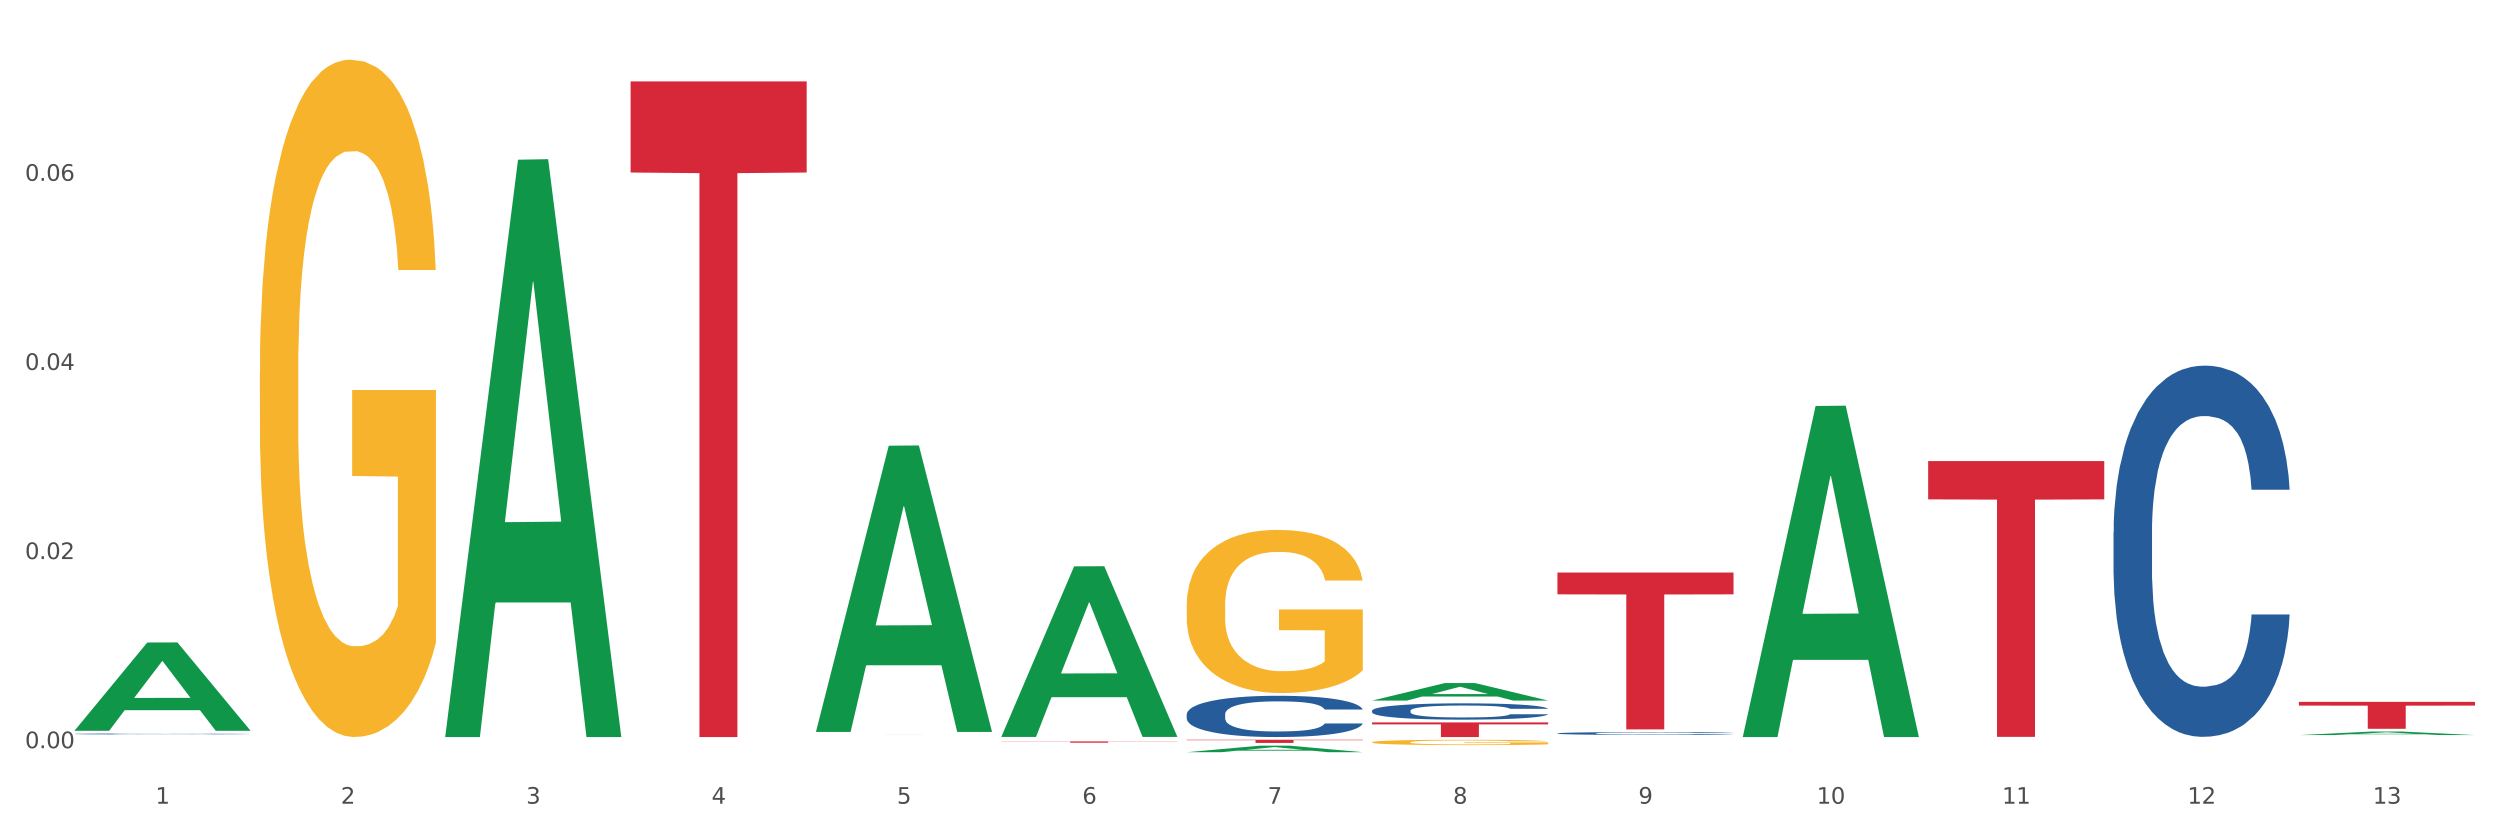
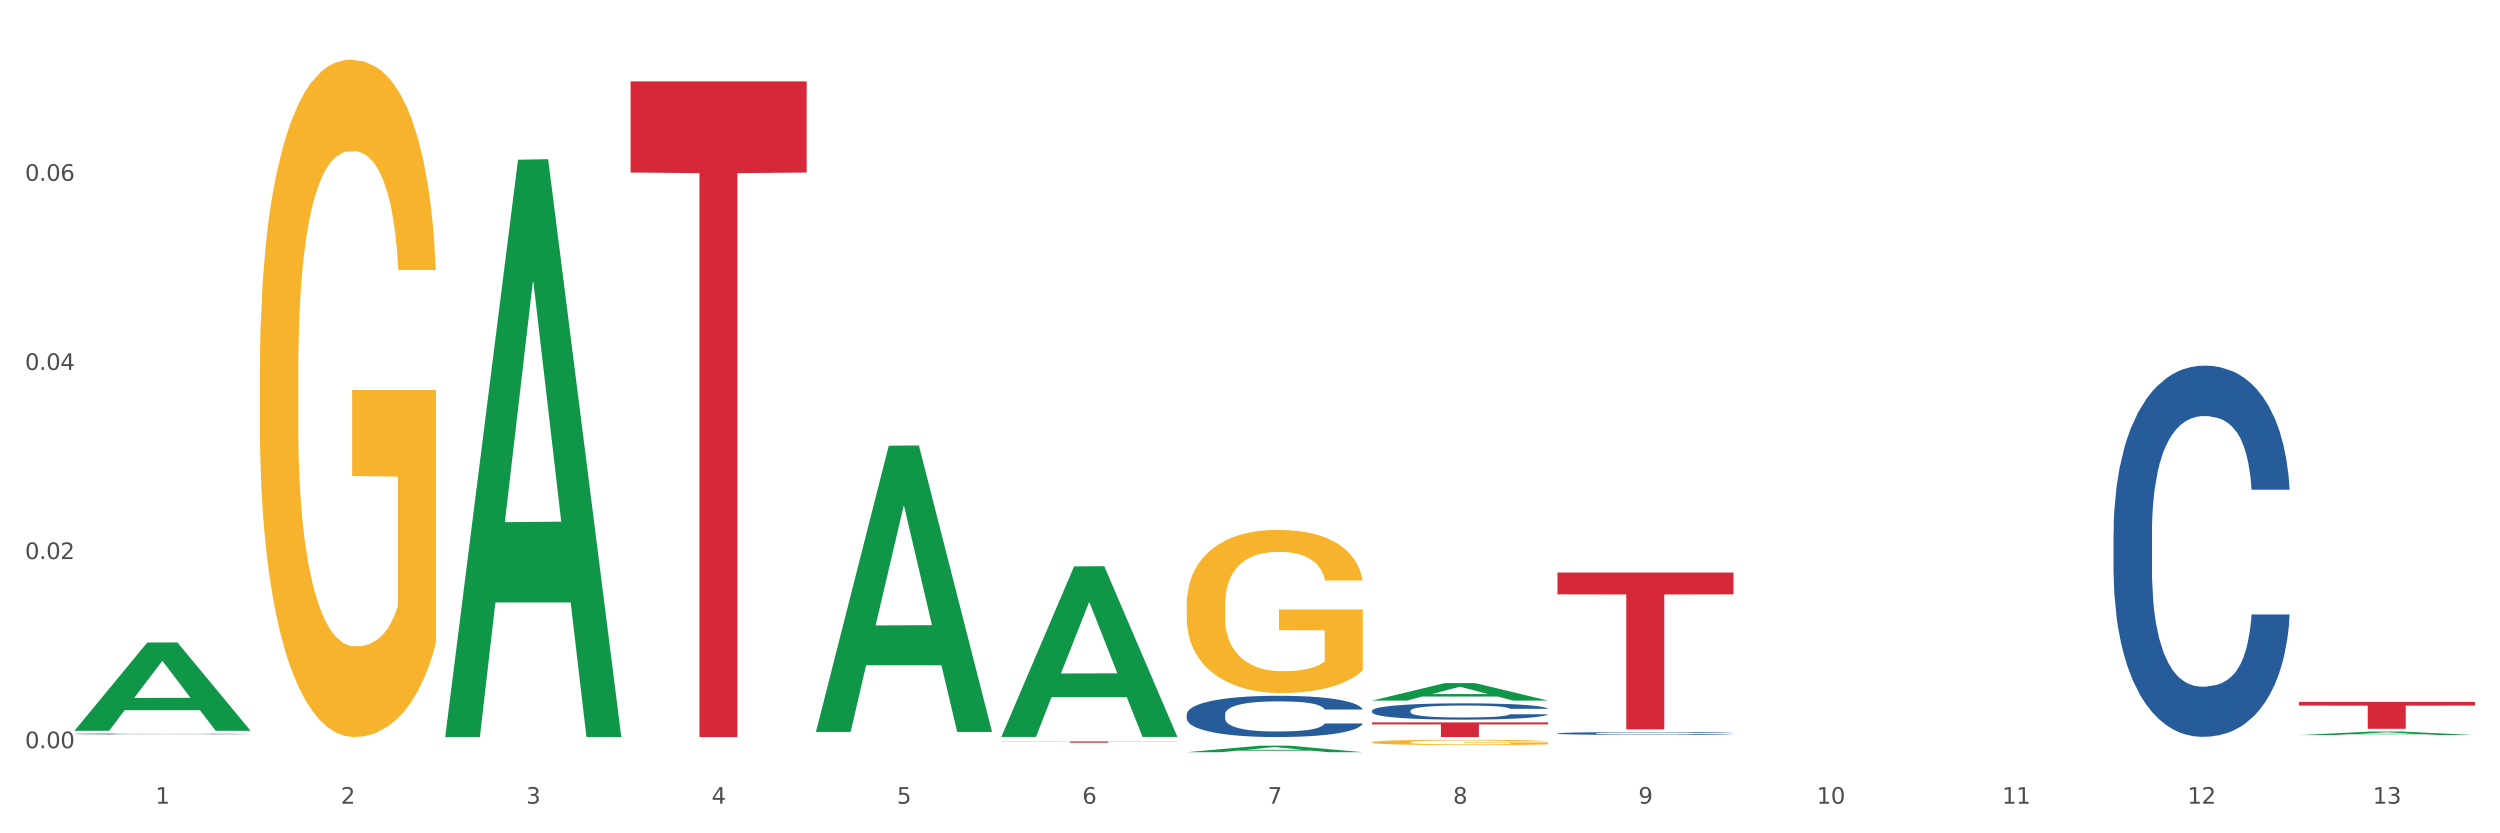
<svg xmlns="http://www.w3.org/2000/svg" xmlns:xlink="http://www.w3.org/1999/xlink" width="1080pt" height="360pt" viewBox="0 0 1080 360" version="1.1">
  <rect x="0" y="0" width="1080" height="360" fill="#333333" stroke="none" />
  <defs>
    <style type="text/css">*{stroke-linejoin: round; stroke-linecap: butt}</style>
  </defs>
  <g id="figure_1">
    <g id="patch_1">
      <path d="M 0 360  L 1080 360  L 1080 0  L 0 0  z " style="fill: #ffffff; stroke: #ffffff; stroke-linejoin: miter" />
    </g>
    <g id="axes_1">
      <g id="matplotlib.axis_1">
        <g id="xtick_1">
          <g id="text_1">
            <g style="fill: #4d4d4d" transform="translate(67.159 347.204) scale(0.096 -0.096)">
              <defs>
                <path id="DejaVuSans-31" d="M 794 531  L 1825 531  L 1825 4091  L 703 3866  L 703 4441  L 1819 4666  L 2450 4666  L 2450 531  L 3481 531  L 3481 0  L 794 0  L 794 531  z " transform="scale(0.016)" />
              </defs>
              <use xlink:href="#DejaVuSans-31" />
            </g>
          </g>
        </g>
        <g id="xtick_2">
          <g id="text_2">
            <g style="fill: #4d4d4d" transform="translate(147.238 347.204) scale(0.096 -0.096)">
              <defs>
                <path id="DejaVuSans-32" d="M 1228 531  L 3431 531  L 3431 0  L 469 0  L 469 531  Q 828 903 1448 1529  Q 2069 2156 2228 2338  Q 2531 2678 2651 2914  Q 2772 3150 2772 3378  Q 2772 3750 2511 3984  Q 2250 4219 1831 4219  Q 1534 4219 1204 4116  Q 875 4013 500 3803  L 500 4441  Q 881 4594 1212 4672  Q 1544 4750 1819 4750  Q 2544 4750 2975 4387  Q 3406 4025 3406 3419  Q 3406 3131 3298 2873  Q 3191 2616 2906 2266  Q 2828 2175 2409 1742  Q 1991 1309 1228 531  z " transform="scale(0.016)" />
              </defs>
              <use xlink:href="#DejaVuSans-32" />
            </g>
          </g>
        </g>
        <g id="xtick_3">
          <g id="text_3">
            <g style="fill: #4d4d4d" transform="translate(227.317 347.204) scale(0.096 -0.096)">
              <defs>
                <path id="DejaVuSans-33" d="M 2597 2516  Q 3050 2419 3304 2112  Q 3559 1806 3559 1356  Q 3559 666 3084 287  Q 2609 -91 1734 -91  Q 1441 -91 1130 -33  Q 819 25 488 141  L 488 750  Q 750 597 1062 519  Q 1375 441 1716 441  Q 2309 441 2620 675  Q 2931 909 2931 1356  Q 2931 1769 2642 2001  Q 2353 2234 1838 2234  L 1294 2234  L 1294 2753  L 1863 2753  Q 2328 2753 2575 2939  Q 2822 3125 2822 3475  Q 2822 3834 2567 4026  Q 2313 4219 1838 4219  Q 1578 4219 1281 4162  Q 984 4106 628 3988  L 628 4550  Q 988 4650 1302 4700  Q 1616 4750 1894 4750  Q 2613 4750 3031 4423  Q 3450 4097 3450 3541  Q 3450 3153 3228 2886  Q 3006 2619 2597 2516  z " transform="scale(0.016)" />
              </defs>
              <use xlink:href="#DejaVuSans-33" />
            </g>
          </g>
        </g>
        <g id="xtick_4">
          <g id="text_4">
            <g style="fill: #4d4d4d" transform="translate(307.396 347.204) scale(0.096 -0.096)">
              <defs>
                <path id="DejaVuSans-34" d="M 2419 4116  L 825 1625  L 2419 1625  L 2419 4116  z M 2253 4666  L 3047 4666  L 3047 1625  L 3713 1625  L 3713 1100  L 3047 1100  L 3047 0  L 2419 0  L 2419 1100  L 313 1100  L 313 1709  L 2253 4666  z " transform="scale(0.016)" />
              </defs>
              <use xlink:href="#DejaVuSans-34" />
            </g>
          </g>
        </g>
        <g id="xtick_5">
          <g id="text_5">
            <g style="fill: #4d4d4d" transform="translate(387.475 347.204) scale(0.096 -0.096)">
              <defs>
                <path id="DejaVuSans-35" d="M 691 4666  L 3169 4666  L 3169 4134  L 1269 4134  L 1269 2991  Q 1406 3038 1543 3061  Q 1681 3084 1819 3084  Q 2600 3084 3056 2656  Q 3513 2228 3513 1497  Q 3513 744 3044 326  Q 2575 -91 1722 -91  Q 1428 -91 1123 -41  Q 819 9 494 109  L 494 744  Q 775 591 1075 516  Q 1375 441 1709 441  Q 2250 441 2565 725  Q 2881 1009 2881 1497  Q 2881 1984 2565 2268  Q 2250 2553 1709 2553  Q 1456 2553 1204 2497  Q 953 2441 691 2322  L 691 4666  z " transform="scale(0.016)" />
              </defs>
              <use xlink:href="#DejaVuSans-35" />
            </g>
          </g>
        </g>
        <g id="xtick_6">
          <g id="text_6">
            <g style="fill: #4d4d4d" transform="translate(467.554 347.204) scale(0.096 -0.096)">
              <defs>
                <path id="DejaVuSans-36" d="M 2113 2584  Q 1688 2584 1439 2293  Q 1191 2003 1191 1497  Q 1191 994 1439 701  Q 1688 409 2113 409  Q 2538 409 2786 701  Q 3034 994 3034 1497  Q 3034 2003 2786 2293  Q 2538 2584 2113 2584  z M 3366 4563  L 3366 3988  Q 3128 4100 2886 4159  Q 2644 4219 2406 4219  Q 1781 4219 1451 3797  Q 1122 3375 1075 2522  Q 1259 2794 1537 2939  Q 1816 3084 2150 3084  Q 2853 3084 3261 2657  Q 3669 2231 3669 1497  Q 3669 778 3244 343  Q 2819 -91 2113 -91  Q 1303 -91 875 529  Q 447 1150 447 2328  Q 447 3434 972 4092  Q 1497 4750 2381 4750  Q 2619 4750 2861 4703  Q 3103 4656 3366 4563  z " transform="scale(0.016)" />
              </defs>
              <use xlink:href="#DejaVuSans-36" />
            </g>
          </g>
        </g>
        <g id="xtick_7">
          <g id="text_7">
            <g style="fill: #4d4d4d" transform="translate(547.634 347.204) scale(0.096 -0.096)">
              <defs>
                <path id="DejaVuSans-37" d="M 525 4666  L 3525 4666  L 3525 4397  L 1831 0  L 1172 0  L 2766 4134  L 525 4134  L 525 4666  z " transform="scale(0.016)" />
              </defs>
              <use xlink:href="#DejaVuSans-37" />
            </g>
          </g>
        </g>
        <g id="xtick_8">
          <g id="text_8">
            <g style="fill: #4d4d4d" transform="translate(627.713 347.204) scale(0.096 -0.096)">
              <defs>
                <path id="DejaVuSans-38" d="M 2034 2216  Q 1584 2216 1326 1975  Q 1069 1734 1069 1313  Q 1069 891 1326 650  Q 1584 409 2034 409  Q 2484 409 2743 651  Q 3003 894 3003 1313  Q 3003 1734 2745 1975  Q 2488 2216 2034 2216  z M 1403 2484  Q 997 2584 770 2862  Q 544 3141 544 3541  Q 544 4100 942 4425  Q 1341 4750 2034 4750  Q 2731 4750 3128 4425  Q 3525 4100 3525 3541  Q 3525 3141 3298 2862  Q 3072 2584 2669 2484  Q 3125 2378 3379 2068  Q 3634 1759 3634 1313  Q 3634 634 3220 271  Q 2806 -91 2034 -91  Q 1263 -91 848 271  Q 434 634 434 1313  Q 434 1759 690 2068  Q 947 2378 1403 2484  z M 1172 3481  Q 1172 3119 1398 2916  Q 1625 2713 2034 2713  Q 2441 2713 2670 2916  Q 2900 3119 2900 3481  Q 2900 3844 2670 4047  Q 2441 4250 2034 4250  Q 1625 4250 1398 4047  Q 1172 3844 1172 3481  z " transform="scale(0.016)" />
              </defs>
              <use xlink:href="#DejaVuSans-38" />
            </g>
          </g>
        </g>
        <g id="xtick_9">
          <g id="text_9">
            <g style="fill: #4d4d4d" transform="translate(707.792 347.204) scale(0.096 -0.096)">
              <defs>
                <path id="DejaVuSans-39" d="M 703 97  L 703 672  Q 941 559 1184 500  Q 1428 441 1663 441  Q 2288 441 2617 861  Q 2947 1281 2994 2138  Q 2813 1869 2534 1725  Q 2256 1581 1919 1581  Q 1219 1581 811 2004  Q 403 2428 403 3163  Q 403 3881 828 4315  Q 1253 4750 1959 4750  Q 2769 4750 3195 4129  Q 3622 3509 3622 2328  Q 3622 1225 3098 567  Q 2575 -91 1691 -91  Q 1453 -91 1209 -44  Q 966 3 703 97  z M 1959 2075  Q 2384 2075 2632 2365  Q 2881 2656 2881 3163  Q 2881 3666 2632 3958  Q 2384 4250 1959 4250  Q 1534 4250 1286 3958  Q 1038 3666 1038 3163  Q 1038 2656 1286 2365  Q 1534 2075 1959 2075  z " transform="scale(0.016)" />
              </defs>
              <use xlink:href="#DejaVuSans-39" />
            </g>
          </g>
        </g>
        <g id="xtick_10">
          <g id="text_10">
            <g style="fill: #4d4d4d" transform="translate(784.817 347.204) scale(0.096 -0.096)">
              <defs>
                <path id="DejaVuSans-30" d="M 2034 4250  Q 1547 4250 1301 3770  Q 1056 3291 1056 2328  Q 1056 1369 1301 889  Q 1547 409 2034 409  Q 2525 409 2770 889  Q 3016 1369 3016 2328  Q 3016 3291 2770 3770  Q 2525 4250 2034 4250  z M 2034 4750  Q 2819 4750 3233 4129  Q 3647 3509 3647 2328  Q 3647 1150 3233 529  Q 2819 -91 2034 -91  Q 1250 -91 836 529  Q 422 1150 422 2328  Q 422 3509 836 4129  Q 1250 4750 2034 4750  z " transform="scale(0.016)" />
              </defs>
              <use xlink:href="#DejaVuSans-31" />
              <use xlink:href="#DejaVuSans-30" transform="translate(63.623 0)" />
            </g>
          </g>
        </g>
        <g id="xtick_11">
          <g id="text_11">
            <g style="fill: #4d4d4d" transform="translate(864.896 347.204) scale(0.096 -0.096)">
              <use xlink:href="#DejaVuSans-31" />
              <use xlink:href="#DejaVuSans-31" transform="translate(63.623 0)" />
            </g>
          </g>
        </g>
        <g id="xtick_12">
          <g id="text_12">
            <g style="fill: #4d4d4d" transform="translate(944.975 347.204) scale(0.096 -0.096)">
              <use xlink:href="#DejaVuSans-31" />
              <use xlink:href="#DejaVuSans-32" transform="translate(63.623 0)" />
            </g>
          </g>
        </g>
        <g id="xtick_13">
          <g id="text_13">
            <g style="fill: #4d4d4d" transform="translate(1025.054 347.204) scale(0.096 -0.096)">
              <use xlink:href="#DejaVuSans-31" />
              <use xlink:href="#DejaVuSans-33" transform="translate(63.623 0)" />
            </g>
          </g>
        </g>
        <g id="xtick_14" />
        <g id="xtick_15" />
        <g id="xtick_16" />
        <g id="xtick_17" />
        <g id="xtick_18" />
        <g id="xtick_19" />
        <g id="xtick_20" />
        <g id="xtick_21" />
        <g id="xtick_22" />
        <g id="xtick_23" />
        <g id="xtick_24" />
        <g id="xtick_25" />
      </g>
      <g id="matplotlib.axis_2">
        <g id="ytick_1">
          <g id="text_14">
            <g style="fill: #4d4d4d" transform="translate(10.8 323.225) scale(0.096 -0.096)">
              <defs>
                <path id="DejaVuSans-2e" d="M 684 794  L 1344 794  L 1344 0  L 684 0  L 684 794  z " transform="scale(0.016)" />
              </defs>
              <use xlink:href="#DejaVuSans-30" />
              <use xlink:href="#DejaVuSans-2e" transform="translate(63.623 0)" />
              <use xlink:href="#DejaVuSans-30" transform="translate(95.41 0)" />
              <use xlink:href="#DejaVuSans-30" transform="translate(159.033 0)" />
            </g>
          </g>
        </g>
        <g id="ytick_2">
          <g id="text_15">
            <g style="fill: #4d4d4d" transform="translate(10.8 241.519) scale(0.096 -0.096)">
              <use xlink:href="#DejaVuSans-30" />
              <use xlink:href="#DejaVuSans-2e" transform="translate(63.623 0)" />
              <use xlink:href="#DejaVuSans-30" transform="translate(95.41 0)" />
              <use xlink:href="#DejaVuSans-32" transform="translate(159.033 0)" />
            </g>
          </g>
        </g>
        <g id="ytick_3">
          <g id="text_16">
            <g style="fill: #4d4d4d" transform="translate(10.8 159.813) scale(0.096 -0.096)">
              <use xlink:href="#DejaVuSans-30" />
              <use xlink:href="#DejaVuSans-2e" transform="translate(63.623 0)" />
              <use xlink:href="#DejaVuSans-30" transform="translate(95.41 0)" />
              <use xlink:href="#DejaVuSans-34" transform="translate(159.033 0)" />
            </g>
          </g>
        </g>
        <g id="ytick_4">
          <g id="text_17">
            <g style="fill: #4d4d4d" transform="translate(10.8 78.107) scale(0.096 -0.096)">
              <use xlink:href="#DejaVuSans-30" />
              <use xlink:href="#DejaVuSans-2e" transform="translate(63.623 0)" />
              <use xlink:href="#DejaVuSans-30" transform="translate(95.41 0)" />
              <use xlink:href="#DejaVuSans-36" transform="translate(159.033 0)" />
            </g>
          </g>
        </g>
        <g id="ytick_5" />
        <g id="ytick_6" />
        <g id="ytick_7" />
        <g id="ytick_8" />
      </g>
      <g id="PolyCollection_1">
        <path d="M 32.175 315.627  L 32.253 315.592  L 63.625 277.561  L 76.644 277.525  L 108.25 315.699  L 93.192 315.699  L 86.369 306.81  L 53.978 306.81  L 53.743 306.953  L 47.155 315.699  L 32.175 315.699  L 32.175 315.627  L 58.056 301.505  L 82.291 301.469  L 70.291 285.662  L 70.134 285.59  L 69.977 285.698  L 57.978 301.469  L 58.056 301.505  L 32.175 315.627  z " clip-path="url(#pf5ad563c17)" style="fill: #109648" />
        <path d="M 592.729 320.646  L 592.819 320.644  L 592.819 320.568  L 592.999 320.503  L 593.897 320.344  L 595.244 320.213  L 596.232 320.144  L 597.22 320.087  L 598.388 320.03  L 599.825 319.971  L 602.429 319.884  L 604.046 319.84  L 606.022 319.793  L 609.615 319.726  L 612.219 319.688  L 614.914 319.656  L 619.315 319.618  L 622.189 319.601  L 625.243 319.589  L 628.925 319.58  L 631.71 319.578  L 637.817 319.584  L 643.027 319.603  L 645.542 319.618  L 648.775 319.644  L 650.482 319.66  L 653.266 319.694  L 656.14 319.739  L 658.116 319.777  L 661.08 319.848  L 663.325 319.92  L 665.391 320.009  L 666.469 320.07  L 667.277 320.127  L 667.996 320.192  L 668.714 320.296  L 652.547 320.296  L 651.919 320.222  L 650.931 320.152  L 649.494 320.085  L 648.236 320.043  L 646.08 319.99  L 644.105 319.956  L 642.039 319.931  L 639.524 319.91  L 637.548 319.899  L 634.764 319.891  L 629.285 319.893  L 625.602 319.91  L 623.087 319.931  L 621.471 319.95  L 620.033 319.971  L 618.417 320  L 616.531 320.045  L 615.183 320.085  L 613.836 320.135  L 612.758 320.186  L 611.77 320.245  L 610.962 320.308  L 610.333 320.374  L 609.794 320.454  L 609.345 320.587  L 609.345 320.876  L 609.525 320.942  L 609.974 321.028  L 610.513 321.094  L 611.411 321.172  L 612.219 321.225  L 613.746 321.301  L 615.453 321.364  L 616.8 321.404  L 618.147 321.438  L 620.483 321.484  L 623.087 321.522  L 625.333 321.545  L 628.386 321.567  L 630.452 321.575  L 632.249 321.579  L 636.65 321.579  L 639.793 321.573  L 643.296 321.558  L 645.991 321.539  L 648.236 321.516  L 650.751 321.478  L 652.368 321.442  L 652.368 321.001  L 632.608 320.999  L 632.608 320.705  L 668.804 320.705  L 668.804 321.567  L 667.277 321.611  L 665.571 321.651  L 663.774 321.687  L 661.08 321.731  L 657.847 321.773  L 654.972 321.803  L 651.919 321.828  L 648.326 321.852  L 643.655 321.873  L 640.781 321.881  L 637.189 321.887  L 632.967 321.89  L 629.285 321.885  L 625.692 321.875  L 621.92 321.856  L 618.237 321.828  L 615.453 321.801  L 612.668 321.767  L 609.705 321.723  L 607.369 321.681  L 605.573 321.643  L 603.597 321.594  L 601.441 321.531  L 599.825 321.474  L 598.388 321.415  L 596.861 321.339  L 595.783 321.273  L 594.705 321.191  L 594.076 321.13  L 593.358 321.035  L 592.819 320.902  L 592.729 320.646  z " clip-path="url(#pf5ad563c17)" style="fill: #f7b32b" />
        <path d="M 512.65 261.486  L 512.74 261.422  L 512.74 259.104  L 512.919 257.109  L 513.818 252.282  L 515.165 248.291  L 516.153 246.167  L 517.141 244.429  L 518.308 242.691  L 519.745 240.889  L 522.35 238.25  L 523.967 236.898  L 525.943 235.482  L 529.536 233.423  L 532.14 232.264  L 534.835 231.299  L 539.236 230.14  L 542.11 229.625  L 545.164 229.239  L 548.846 228.981  L 551.631 228.917  L 557.738 229.11  L 562.948 229.689  L 565.462 230.14  L 568.696 230.912  L 570.402 231.427  L 573.187 232.457  L 576.061 233.809  L 578.037 234.967  L 581.001 237.156  L 583.246 239.344  L 585.312 242.048  L 586.39 243.914  L 587.198 245.652  L 587.917 247.647  L 588.635 250.801  L 572.468 250.801  L 571.839 248.549  L 570.851 246.424  L 569.414 244.365  L 568.157 243.077  L 566.001 241.468  L 564.025 240.438  L 561.96 239.666  L 559.445 239.022  L 557.469 238.701  L 554.684 238.443  L 549.206 238.508  L 545.523 239.022  L 543.008 239.666  L 541.391 240.245  L 539.954 240.889  L 538.338 241.79  L 536.451 243.142  L 535.104 244.365  L 533.757 245.91  L 532.679 247.454  L 531.691 249.257  L 530.883 251.187  L 530.254 253.183  L 529.715 255.629  L 529.266 259.684  L 529.266 268.502  L 529.446 270.497  L 529.895 273.136  L 530.434 275.131  L 531.332 277.513  L 532.14 279.122  L 533.667 281.439  L 535.374 283.37  L 536.721 284.593  L 538.068 285.623  L 540.403 287.039  L 543.008 288.198  L 545.254 288.906  L 548.307 289.549  L 550.373 289.807  L 552.169 289.935  L 556.571 289.935  L 559.714 289.742  L 563.217 289.292  L 565.912 288.712  L 568.157 288.004  L 570.672 286.846  L 572.289 285.752  L 572.289 272.299  L 552.529 272.235  L 552.529 263.288  L 588.725 263.288  L 588.725 289.549  L 587.198 290.901  L 585.492 292.124  L 583.695 293.218  L 581.001 294.57  L 577.767 295.857  L 574.893 296.758  L 571.839 297.53  L 568.247 298.239  L 563.576 298.882  L 560.702 299.14  L 557.109 299.333  L 552.888 299.397  L 549.206 299.268  L 545.613 298.947  L 541.841 298.367  L 538.158 297.53  L 535.374 296.694  L 532.589 295.664  L 529.625 294.312  L 527.29 293.025  L 525.494 291.866  L 523.518 290.386  L 521.362 288.455  L 519.745 286.717  L 518.308 284.915  L 516.781 282.598  L 515.704 280.602  L 514.626 278.092  L 513.997 276.226  L 513.279 273.329  L 512.74 269.274  L 512.65 261.486  z " clip-path="url(#pf5ad563c17)" style="fill: #f7b32b" />
        <path d="M 112.254 160.99  L 112.344 160.723  L 112.344 151.102  L 112.524 142.817  L 113.422 122.773  L 114.769 106.203  L 115.757 97.384  L 116.745 90.168  L 117.913 82.952  L 119.35 75.469  L 121.954 64.511  L 123.571 58.899  L 125.547 53.019  L 129.14 44.467  L 131.744 39.657  L 134.439 35.648  L 138.84 30.837  L 141.714 28.699  L 144.768 27.096  L 148.45 26.027  L 151.235 25.759  L 157.342 26.561  L 162.552 28.967  L 165.067 30.837  L 168.3 34.044  L 170.007 36.182  L 172.791 40.458  L 175.665 46.071  L 177.641 50.881  L 180.605 59.968  L 182.85 69.055  L 184.916 80.279  L 185.994 88.03  L 186.802 95.246  L 187.521 103.53  L 188.24 116.626  L 172.072 116.626  L 171.444 107.272  L 170.456 98.453  L 169.019 89.901  L 167.761 84.555  L 165.606 77.874  L 163.63 73.598  L 161.564 70.391  L 159.049 67.718  L 157.073 66.382  L 154.289 65.313  L 148.81 65.58  L 145.127 67.718  L 142.612 70.391  L 140.996 72.796  L 139.559 75.469  L 137.942 79.21  L 136.056 84.823  L 134.708 89.901  L 133.361 96.315  L 132.283 102.729  L 131.295 110.212  L 130.487 118.229  L 129.858 126.514  L 129.319 136.67  L 128.87 153.507  L 128.87 190.121  L 129.05 198.406  L 129.499 209.363  L 130.038 217.648  L 130.936 227.536  L 131.744 234.218  L 133.271 243.839  L 134.978 251.857  L 136.325 256.934  L 137.672 261.21  L 140.008 267.09  L 142.612 271.901  L 144.858 274.84  L 147.912 277.513  L 149.977 278.582  L 151.774 279.116  L 156.175 279.116  L 159.318 278.315  L 162.821 276.444  L 165.516 274.039  L 167.761 271.099  L 170.276 266.288  L 171.893 261.745  L 171.893 205.889  L 152.133 205.622  L 152.133 168.473  L 188.329 168.473  L 188.329 277.513  L 186.802 283.125  L 185.096 288.203  L 183.3 292.746  L 180.605 298.359  L 177.372 303.704  L 174.497 307.445  L 171.444 310.652  L 167.851 313.592  L 163.181 316.265  L 160.306 317.334  L 156.714 318.136  L 152.492 318.403  L 148.81 317.868  L 145.217 316.532  L 141.445 314.127  L 137.762 310.652  L 134.978 307.178  L 132.194 302.902  L 129.23 297.29  L 126.894 291.945  L 125.098 287.134  L 123.122 280.987  L 120.966 272.97  L 119.35 265.754  L 117.913 258.271  L 116.386 248.649  L 115.308 240.365  L 114.23 229.942  L 113.601 222.191  L 112.883 210.165  L 112.344 193.328  L 112.254 160.99  z " clip-path="url(#pf5ad563c17)" style="fill: #f7b32b" />
        <path d="M 913.046 230.009  L 913.136 229.862  L 913.136 225.762  L 913.405 220.196  L 914.395 209.943  L 915.653 202.181  L 917.812 193.1  L 918.981 189.292  L 920.509 185.045  L 923.657 178.161  L 927.254 172.302  L 929.771 169.08  L 931.66 167.03  L 935.886 163.368  L 938.314 161.757  L 940.832 160.439  L 942.99 159.56  L 946.587 158.535  L 949.465 158.095  L 952.792 157.949  L 955.579 158.095  L 959.266 158.681  L 964.662 160.439  L 966.73 161.464  L 969.518 163.222  L 972.395 165.565  L 974.733 167.908  L 977.431 171.277  L 980.218 175.671  L 982.916 181.237  L 984.805 186.363  L 986.333 191.782  L 987.682 198.373  L 988.671 205.55  L 989.121 211.555  L 972.665 211.555  L 972.215 206.135  L 971.316 200.277  L 970.417 196.322  L 969.428 193.1  L 967.899 189.439  L 966.55 187.095  L 964.302 184.312  L 962.234 182.555  L 960.525 181.53  L 958.457 180.651  L 954.051 179.772  L 950.903 179.772  L 948.925 180.065  L 946.497 180.797  L 944.429 181.822  L 942.001 183.58  L 940.113 185.484  L 938.224 187.974  L 937.145 189.732  L 935.527 192.954  L 934.447 195.59  L 933.009 200.13  L 932.199 203.353  L 930.761 211.701  L 930.131 217.852  L 929.861 222.1  L 929.681 226.787  L 929.681 249.635  L 930.221 259.887  L 930.671 264.281  L 931.39 269.261  L 932.739 275.706  L 934.717 282.003  L 936.785 286.544  L 938.494 289.327  L 940.113 291.377  L 941.731 292.988  L 943.71 294.453  L 945.328 295.332  L 947.756 296.21  L 950.634 296.65  L 952.882 296.65  L 957.468 295.918  L 959.536 295.185  L 961.514 294.16  L 963.673 292.549  L 965.381 290.791  L 966.37 289.473  L 967.989 286.69  L 969.248 283.761  L 970.327 280.392  L 971.046 277.463  L 971.856 273.069  L 972.485 268.089  L 972.665 265.453  L 989.121 265.453  L 988.761 270.726  L 988.132 275.852  L 986.873 282.736  L 985.884 286.69  L 984.355 291.524  L 982.736 295.625  L 980.488 300.165  L 978.42 303.534  L 976.262 306.463  L 973.924 309.099  L 969.697 312.761  L 968.169 313.786  L 964.931 315.544  L 962.414 316.569  L 958.727 317.594  L 954.95 318.18  L 950.993 318.326  L 947.486 318.033  L 943.62 317.155  L 941.192 316.276  L 938.494 314.958  L 935.347 312.907  L 932.379 310.417  L 929.592 307.488  L 926.984 304.119  L 924.556 300.311  L 921.409 294.013  L 919.071 287.862  L 917.362 282.15  L 916.193 277.317  L 915.024 271.165  L 914.395 266.918  L 913.405 256.665  L 913.046 247.145  L 913.046 230.009  z " clip-path="url(#pf5ad563c17)" style="fill: #255c99" />
        <path d="M 672.808 316.812  L 672.898 316.811  L 672.898 316.78  L 673.168 316.738  L 674.157 316.66  L 675.416 316.601  L 677.574 316.533  L 678.743 316.504  L 680.272 316.471  L 683.419 316.419  L 687.016 316.375  L 689.534 316.35  L 691.422 316.335  L 695.649 316.307  L 698.077 316.295  L 700.595 316.285  L 702.753 316.278  L 706.35 316.271  L 709.227 316.267  L 712.554 316.266  L 715.342 316.267  L 719.029 316.272  L 724.424 316.285  L 726.492 316.293  L 729.28 316.306  L 732.158 316.324  L 734.496 316.342  L 737.193 316.367  L 739.981 316.4  L 742.679 316.443  L 744.567 316.481  L 746.096 316.523  L 747.445 316.572  L 748.434 316.627  L 748.883 316.672  L 732.427 316.672  L 731.978 316.631  L 731.079 316.587  L 730.179 316.557  L 729.19 316.533  L 727.661 316.505  L 726.313 316.487  L 724.065 316.466  L 721.996 316.453  L 720.288 316.445  L 718.22 316.438  L 713.813 316.431  L 710.666 316.431  L 708.688 316.434  L 706.26 316.439  L 704.191 316.447  L 701.764 316.46  L 699.875 316.475  L 697.987 316.494  L 696.908 316.507  L 695.289 316.531  L 694.21 316.551  L 692.771 316.586  L 691.962 316.61  L 690.523 316.673  L 689.894 316.72  L 689.624 316.752  L 689.444 316.788  L 689.444 316.961  L 689.984 317.039  L 690.433 317.072  L 691.153 317.11  L 692.501 317.159  L 694.48 317.206  L 696.548 317.241  L 698.257 317.262  L 699.875 317.277  L 701.494 317.29  L 703.472 317.301  L 705.091 317.307  L 707.519 317.314  L 710.396 317.317  L 712.644 317.317  L 717.23 317.312  L 719.299 317.306  L 721.277 317.298  L 723.435 317.286  L 725.144 317.273  L 726.133 317.263  L 727.751 317.242  L 729.01 317.22  L 730.089 317.194  L 730.809 317.172  L 731.618 317.139  L 732.248 317.101  L 732.427 317.081  L 748.883 317.081  L 748.524 317.121  L 747.894 317.16  L 746.635 317.212  L 745.646 317.242  L 744.117 317.278  L 742.499 317.309  L 740.251 317.344  L 738.183 317.369  L 736.024 317.392  L 733.686 317.412  L 729.46 317.439  L 727.931 317.447  L 724.694 317.46  L 722.176 317.468  L 718.489 317.476  L 714.713 317.48  L 710.756 317.482  L 707.249 317.479  L 703.382 317.473  L 700.954 317.466  L 698.257 317.456  L 695.109 317.44  L 692.142 317.422  L 689.354 317.399  L 686.746 317.374  L 684.318 317.345  L 681.171 317.297  L 678.833 317.251  L 677.125 317.207  L 675.956 317.171  L 674.787 317.124  L 674.157 317.092  L 673.168 317.014  L 672.808 316.942  L 672.808 316.812  z " clip-path="url(#pf5ad563c17)" style="fill: #255c99" />
        <path d="M 512.65 308.584  L 512.74 308.568  L 512.74 308.112  L 513.01 307.493  L 513.999 306.353  L 515.258 305.49  L 517.416 304.48  L 518.585 304.057  L 520.114 303.585  L 523.261 302.819  L 526.858 302.168  L 529.376 301.81  L 531.264 301.582  L 535.49 301.175  L 537.918 300.996  L 540.436 300.849  L 542.594 300.751  L 546.191 300.637  L 549.069 300.589  L 552.396 300.572  L 555.184 300.589  L 558.871 300.654  L 564.266 300.849  L 566.334 300.963  L 569.122 301.159  L 571.999 301.419  L 574.337 301.68  L 577.035 302.054  L 579.823 302.543  L 582.52 303.161  L 584.409 303.731  L 585.937 304.334  L 587.286 305.067  L 588.275 305.865  L 588.725 306.532  L 572.269 306.532  L 571.819 305.93  L 570.92 305.278  L 570.021 304.839  L 569.032 304.48  L 567.503 304.073  L 566.154 303.813  L 563.906 303.503  L 561.838 303.308  L 560.129 303.194  L 558.061 303.096  L 553.655 302.999  L 550.508 302.999  L 548.529 303.031  L 546.101 303.113  L 544.033 303.227  L 541.605 303.422  L 539.717 303.634  L 537.828 303.91  L 536.749 304.106  L 535.131 304.464  L 534.052 304.757  L 532.613 305.262  L 531.804 305.62  L 530.365 306.548  L 529.735 307.232  L 529.466 307.705  L 529.286 308.226  L 529.286 310.766  L 529.825 311.906  L 530.275 312.394  L 530.994 312.948  L 532.343 313.664  L 534.321 314.365  L 536.39 314.869  L 538.098 315.179  L 539.717 315.407  L 541.335 315.586  L 543.314 315.749  L 544.932 315.846  L 547.36 315.944  L 550.238 315.993  L 552.486 315.993  L 557.072 315.911  L 559.14 315.83  L 561.119 315.716  L 563.277 315.537  L 564.985 315.342  L 565.974 315.195  L 567.593 314.886  L 568.852 314.56  L 569.931 314.185  L 570.65 313.86  L 571.46 313.371  L 572.089 312.818  L 572.269 312.524  L 588.725 312.524  L 588.365 313.111  L 587.736 313.681  L 586.477 314.446  L 585.488 314.886  L 583.959 315.423  L 582.341 315.879  L 580.092 316.384  L 578.024 316.758  L 575.866 317.084  L 573.528 317.377  L 569.302 317.784  L 567.773 317.898  L 564.536 318.093  L 562.018 318.207  L 558.331 318.321  L 554.554 318.387  L 550.598 318.403  L 547.091 318.37  L 543.224 318.273  L 540.796 318.175  L 538.098 318.028  L 534.951 317.8  L 531.983 317.524  L 529.196 317.198  L 526.588 316.823  L 524.16 316.4  L 521.013 315.7  L 518.675 315.016  L 516.966 314.381  L 515.797 313.843  L 514.628 313.16  L 513.999 312.687  L 513.01 311.547  L 512.65 310.489  L 512.65 308.584  z " clip-path="url(#pf5ad563c17)" style="fill: #255c99" />
        <path d="M 32.175 317.058  L 32.265 317.057  L 32.265 317.047  L 32.535 317.033  L 33.524 317.007  L 34.783 316.987  L 36.941 316.964  L 38.11 316.954  L 39.639 316.943  L 42.786 316.926  L 46.383 316.911  L 48.901 316.903  L 50.789 316.898  L 55.016 316.888  L 57.443 316.884  L 59.961 316.881  L 62.119 316.879  L 65.716 316.876  L 68.594 316.875  L 71.921 316.874  L 74.709 316.875  L 78.396 316.876  L 83.791 316.881  L 85.859 316.883  L 88.647 316.888  L 91.524 316.894  L 93.862 316.9  L 96.56 316.908  L 99.348 316.92  L 102.045 316.934  L 103.934 316.947  L 105.463 316.961  L 106.811 316.977  L 107.801 316.996  L 108.25 317.011  L 91.794 317.011  L 91.345 316.997  L 90.445 316.982  L 89.546 316.972  L 88.557 316.964  L 87.028 316.955  L 85.679 316.949  L 83.431 316.942  L 81.363 316.937  L 79.655 316.934  L 77.586 316.932  L 73.18 316.93  L 70.033 316.93  L 68.054 316.931  L 65.627 316.933  L 63.558 316.935  L 61.13 316.94  L 59.242 316.944  L 57.354 316.951  L 56.274 316.955  L 54.656 316.964  L 53.577 316.97  L 52.138 316.982  L 51.329 316.99  L 49.89 317.011  L 49.26 317.027  L 48.991 317.038  L 48.811 317.05  L 48.811 317.108  L 49.35 317.134  L 49.8 317.145  L 50.519 317.158  L 51.868 317.174  L 53.847 317.19  L 55.915 317.202  L 57.623 317.209  L 59.242 317.214  L 60.861 317.218  L 62.839 317.222  L 64.457 317.224  L 66.885 317.226  L 69.763 317.227  L 72.011 317.227  L 76.597 317.226  L 78.665 317.224  L 80.644 317.221  L 82.802 317.217  L 84.51 317.213  L 85.5 317.209  L 87.118 317.202  L 88.377 317.195  L 89.456 317.186  L 90.176 317.179  L 90.985 317.167  L 91.614 317.155  L 91.794 317.148  L 108.25 317.148  L 107.89 317.161  L 107.261 317.175  L 106.002 317.192  L 105.013 317.202  L 103.484 317.214  L 101.866 317.225  L 99.618 317.236  L 97.549 317.245  L 95.391 317.252  L 93.053 317.259  L 88.827 317.268  L 87.298 317.271  L 84.061 317.276  L 81.543 317.278  L 77.856 317.281  L 74.079 317.282  L 70.123 317.283  L 66.616 317.282  L 62.749 317.28  L 60.321 317.277  L 57.623 317.274  L 54.476 317.269  L 51.509 317.263  L 48.721 317.255  L 46.113 317.247  L 43.685 317.237  L 40.538 317.221  L 38.2 317.205  L 36.491 317.191  L 35.322 317.178  L 34.153 317.163  L 33.524 317.152  L 32.535 317.126  L 32.175 317.101  L 32.175 317.058  z " clip-path="url(#pf5ad563c17)" style="fill: #255c99" />
        <path d="M 272.412 35.171  L 348.488 35.171  L 348.488 74.531  L 318.562 74.797  L 318.562 318.403  L 302.157 318.403  L 302.157 74.797  L 272.412 74.531  L 272.412 35.437  L 272.412 35.171  z " clip-path="url(#pf5ad563c17)" style="fill: #d62839" />
-         <path d="M 352.492 317.384  L 428.567 317.384  L 428.567 317.387  L 398.641 317.387  L 398.641 317.406  L 382.237 317.406  L 382.237 317.387  L 352.492 317.387  L 352.492 317.384  L 352.492 317.384  z " clip-path="url(#pf5ad563c17)" style="fill: #d62839" />
        <path d="M 432.571 320.289  L 508.646 320.289  L 508.646 320.367  L 478.721 320.367  L 478.721 320.85  L 462.316 320.85  L 462.316 320.367  L 432.571 320.367  L 432.571 320.289  L 432.571 320.289  z " clip-path="url(#pf5ad563c17)" style="fill: #d62839" />
        <path d="M 592.729 307.009  L 592.819 307.002  L 592.819 306.822  L 593.089 306.577  L 594.078 306.127  L 595.337 305.785  L 597.495 305.386  L 598.664 305.219  L 600.193 305.032  L 603.34 304.73  L 606.937 304.472  L 609.455 304.331  L 611.343 304.24  L 615.57 304.08  L 617.998 304.009  L 620.515 303.951  L 622.674 303.912  L 626.27 303.867  L 629.148 303.848  L 632.475 303.841  L 635.263 303.848  L 638.95 303.874  L 644.345 303.951  L 646.413 303.996  L 649.201 304.073  L 652.078 304.176  L 654.417 304.279  L 657.114 304.427  L 659.902 304.62  L 662.6 304.865  L 664.488 305.09  L 666.017 305.328  L 667.365 305.618  L 668.355 305.934  L 668.804 306.197  L 652.348 306.197  L 651.899 305.959  L 650.999 305.702  L 650.1 305.528  L 649.111 305.386  L 647.582 305.225  L 646.233 305.122  L 643.985 305  L 641.917 304.923  L 640.209 304.878  L 638.14 304.839  L 633.734 304.801  L 630.587 304.801  L 628.608 304.813  L 626.181 304.846  L 624.112 304.891  L 621.684 304.968  L 619.796 305.052  L 617.908 305.161  L 616.829 305.238  L 615.21 305.38  L 614.131 305.496  L 612.692 305.695  L 611.883 305.837  L 610.444 306.204  L 609.814 306.474  L 609.545 306.661  L 609.365 306.867  L 609.365 307.871  L 609.904 308.322  L 610.354 308.515  L 611.073 308.734  L 612.422 309.017  L 614.401 309.294  L 616.469 309.493  L 618.177 309.616  L 619.796 309.706  L 621.415 309.777  L 623.393 309.841  L 625.012 309.88  L 627.439 309.918  L 630.317 309.938  L 632.565 309.938  L 637.151 309.905  L 639.219 309.873  L 641.198 309.828  L 643.356 309.757  L 645.064 309.68  L 646.054 309.622  L 647.672 309.5  L 648.931 309.371  L 650.01 309.223  L 650.73 309.094  L 651.539 308.901  L 652.168 308.682  L 652.348 308.566  L 668.804 308.566  L 668.445 308.798  L 667.815 309.023  L 666.556 309.326  L 665.567 309.5  L 664.038 309.712  L 662.42 309.893  L 660.172 310.092  L 658.103 310.24  L 655.945 310.369  L 653.607 310.485  L 649.381 310.646  L 647.852 310.691  L 644.615 310.768  L 642.097 310.813  L 638.41 310.858  L 634.633 310.884  L 630.677 310.89  L 627.17 310.877  L 623.303 310.839  L 620.875 310.8  L 618.177 310.742  L 615.03 310.652  L 612.063 310.543  L 609.275 310.414  L 606.667 310.266  L 604.239 310.099  L 601.092 309.822  L 598.754 309.551  L 597.045 309.3  L 595.876 309.088  L 594.707 308.817  L 594.078 308.631  L 593.089 308.18  L 592.729 307.762  L 592.729 307.009  z " clip-path="url(#pf5ad563c17)" style="fill: #255c99" />
        <path d="M 592.729 312.066  L 668.804 312.066  L 668.804 312.946  L 638.879 312.952  L 638.879 318.403  L 622.474 318.403  L 622.474 312.952  L 592.729 312.946  L 592.729 312.072  L 592.729 312.066  z " clip-path="url(#pf5ad563c17)" style="fill: #d62839" />
        <path d="M 192.333 317.934  L 192.412 317.7  L 223.783 68.996  L 236.802 68.762  L 268.408 318.403  L 253.35 318.403  L 246.527 260.27  L 214.136 260.27  L 213.901 261.208  L 207.313 318.403  L 192.333 318.403  L 192.333 317.934  L 218.215 225.579  L 242.449 225.344  L 230.449 121.972  L 230.292 121.503  L 230.136 122.206  L 218.136 225.344  L 218.215 225.579  L 192.333 317.934  z " clip-path="url(#pf5ad563c17)" style="fill: #109648" />
        <path d="M 352.492 315.976  L 352.57 315.86  L 383.941 192.547  L 396.96 192.431  L 428.567 316.208  L 413.509 316.208  L 406.685 287.385  L 374.295 287.385  L 374.059 287.85  L 367.471 316.208  L 352.492 316.208  L 352.492 315.976  L 378.373 270.184  L 402.607 270.068  L 390.608 218.814  L 390.451 218.581  L 390.294 218.93  L 378.294 270.068  L 378.373 270.184  L 352.492 315.976  z " clip-path="url(#pf5ad563c17)" style="fill: #109648" />
        <path d="M 432.571 318.231  L 432.649 318.162  L 464.02 244.666  L 477.039 244.597  L 508.646 318.369  L 493.588 318.369  L 486.765 301.19  L 454.374 301.19  L 454.138 301.468  L 447.551 318.369  L 432.571 318.369  L 432.571 318.231  L 458.452 290.939  L 482.686 290.869  L 470.687 260.321  L 470.53 260.183  L 470.373 260.391  L 458.374 290.869  L 458.452 290.939  L 432.571 318.231  z " clip-path="url(#pf5ad563c17)" style="fill: #109648" />
-         <path d="M 512.65 319.578  L 588.725 319.578  L 588.725 319.77  L 558.8 319.772  L 558.8 320.961  L 542.395 320.961  L 542.395 319.772  L 512.65 319.77  L 512.65 319.579  L 512.65 319.578  z " clip-path="url(#pf5ad563c17)" style="fill: #d62839" />
        <path d="M 512.65 324.944  L 512.728 324.942  L 544.1 322.139  L 557.119 322.136  L 588.725 324.95  L 573.667 324.95  L 566.844 324.294  L 534.453 324.294  L 534.218 324.305  L 527.63 324.95  L 512.65 324.95  L 512.65 324.944  L 538.531 323.903  L 562.765 323.901  L 550.766 322.736  L 550.609 322.73  L 550.452 322.738  L 538.453 323.901  L 538.531 323.903  L 512.65 324.944  z " clip-path="url(#pf5ad563c17)" style="fill: #109648" />
        <path d="M 993.125 303.213  L 1069.2 303.213  L 1069.2 304.829  L 1039.275 304.84  L 1039.275 314.845  L 1022.87 314.845  L 1022.87 304.84  L 993.125 304.829  L 993.125 303.224  L 993.125 303.213  z " clip-path="url(#pf5ad563c17)" style="fill: #d62839" />
        <path d="M 672.808 247.345  L 748.883 247.345  L 748.883 256.759  L 718.958 256.823  L 718.958 315.091  L 702.553 315.091  L 702.553 256.823  L 672.808 256.759  L 672.808 247.408  L 672.808 247.345  z " clip-path="url(#pf5ad563c17)" style="fill: #d62839" />
-         <path d="M 832.967 199.174  L 909.042 199.174  L 909.042 215.731  L 879.116 215.843  L 879.116 318.315  L 862.712 318.315  L 862.712 215.843  L 832.967 215.731  L 832.967 199.286  L 832.967 199.174  z " clip-path="url(#pf5ad563c17)" style="fill: #d62839" />
-         <path d="M 752.887 318.134  L 752.966 318  L 784.337 175.382  L 797.356 175.248  L 828.963 318.403  L 813.904 318.403  L 807.081 285.067  L 774.69 285.067  L 774.455 285.605  L 767.867 318.403  L 752.887 318.403  L 752.887 318.134  L 778.769 265.173  L 803.003 265.039  L 791.003 205.761  L 790.847 205.492  L 790.69 205.895  L 778.69 265.039  L 778.769 265.173  L 752.887 318.134  z " clip-path="url(#pf5ad563c17)" style="fill: #109648" />
        <path d="M 993.125 317.56  L 993.203 317.559  L 1024.574 316.022  L 1037.594 316.02  L 1069.2 317.563  L 1054.142 317.563  L 1047.319 317.204  L 1014.928 317.204  L 1014.693 317.21  L 1008.105 317.563  L 993.125 317.563  L 993.125 317.56  L 1019.006 316.99  L 1043.24 316.988  L 1031.241 316.349  L 1031.084 316.346  L 1030.927 316.351  L 1018.928 316.988  L 1019.006 316.99  L 993.125 317.56  z " clip-path="url(#pf5ad563c17)" style="fill: #109648" />
        <path d="M 592.729 302.652  L 592.807 302.645  L 624.179 295.083  L 637.198 295.076  L 668.804 302.666  L 653.746 302.666  L 646.923 300.899  L 614.532 300.899  L 614.297 300.927  L 607.709 302.666  L 592.729 302.666  L 592.729 302.652  L 618.61 299.844  L 642.845 299.837  L 630.845 296.694  L 630.688 296.68  L 630.531 296.701  L 618.532 299.837  L 618.61 299.844  L 592.729 302.652  z " clip-path="url(#pf5ad563c17)" style="fill: #109648" />
      </g>
    </g>
  </g>
  <defs>
    <clipPath id="pf5ad563c17">
      <rect x="32.175" y="10.8" width="1037.025" height="329.109" />
    </clipPath>
  </defs>
</svg>